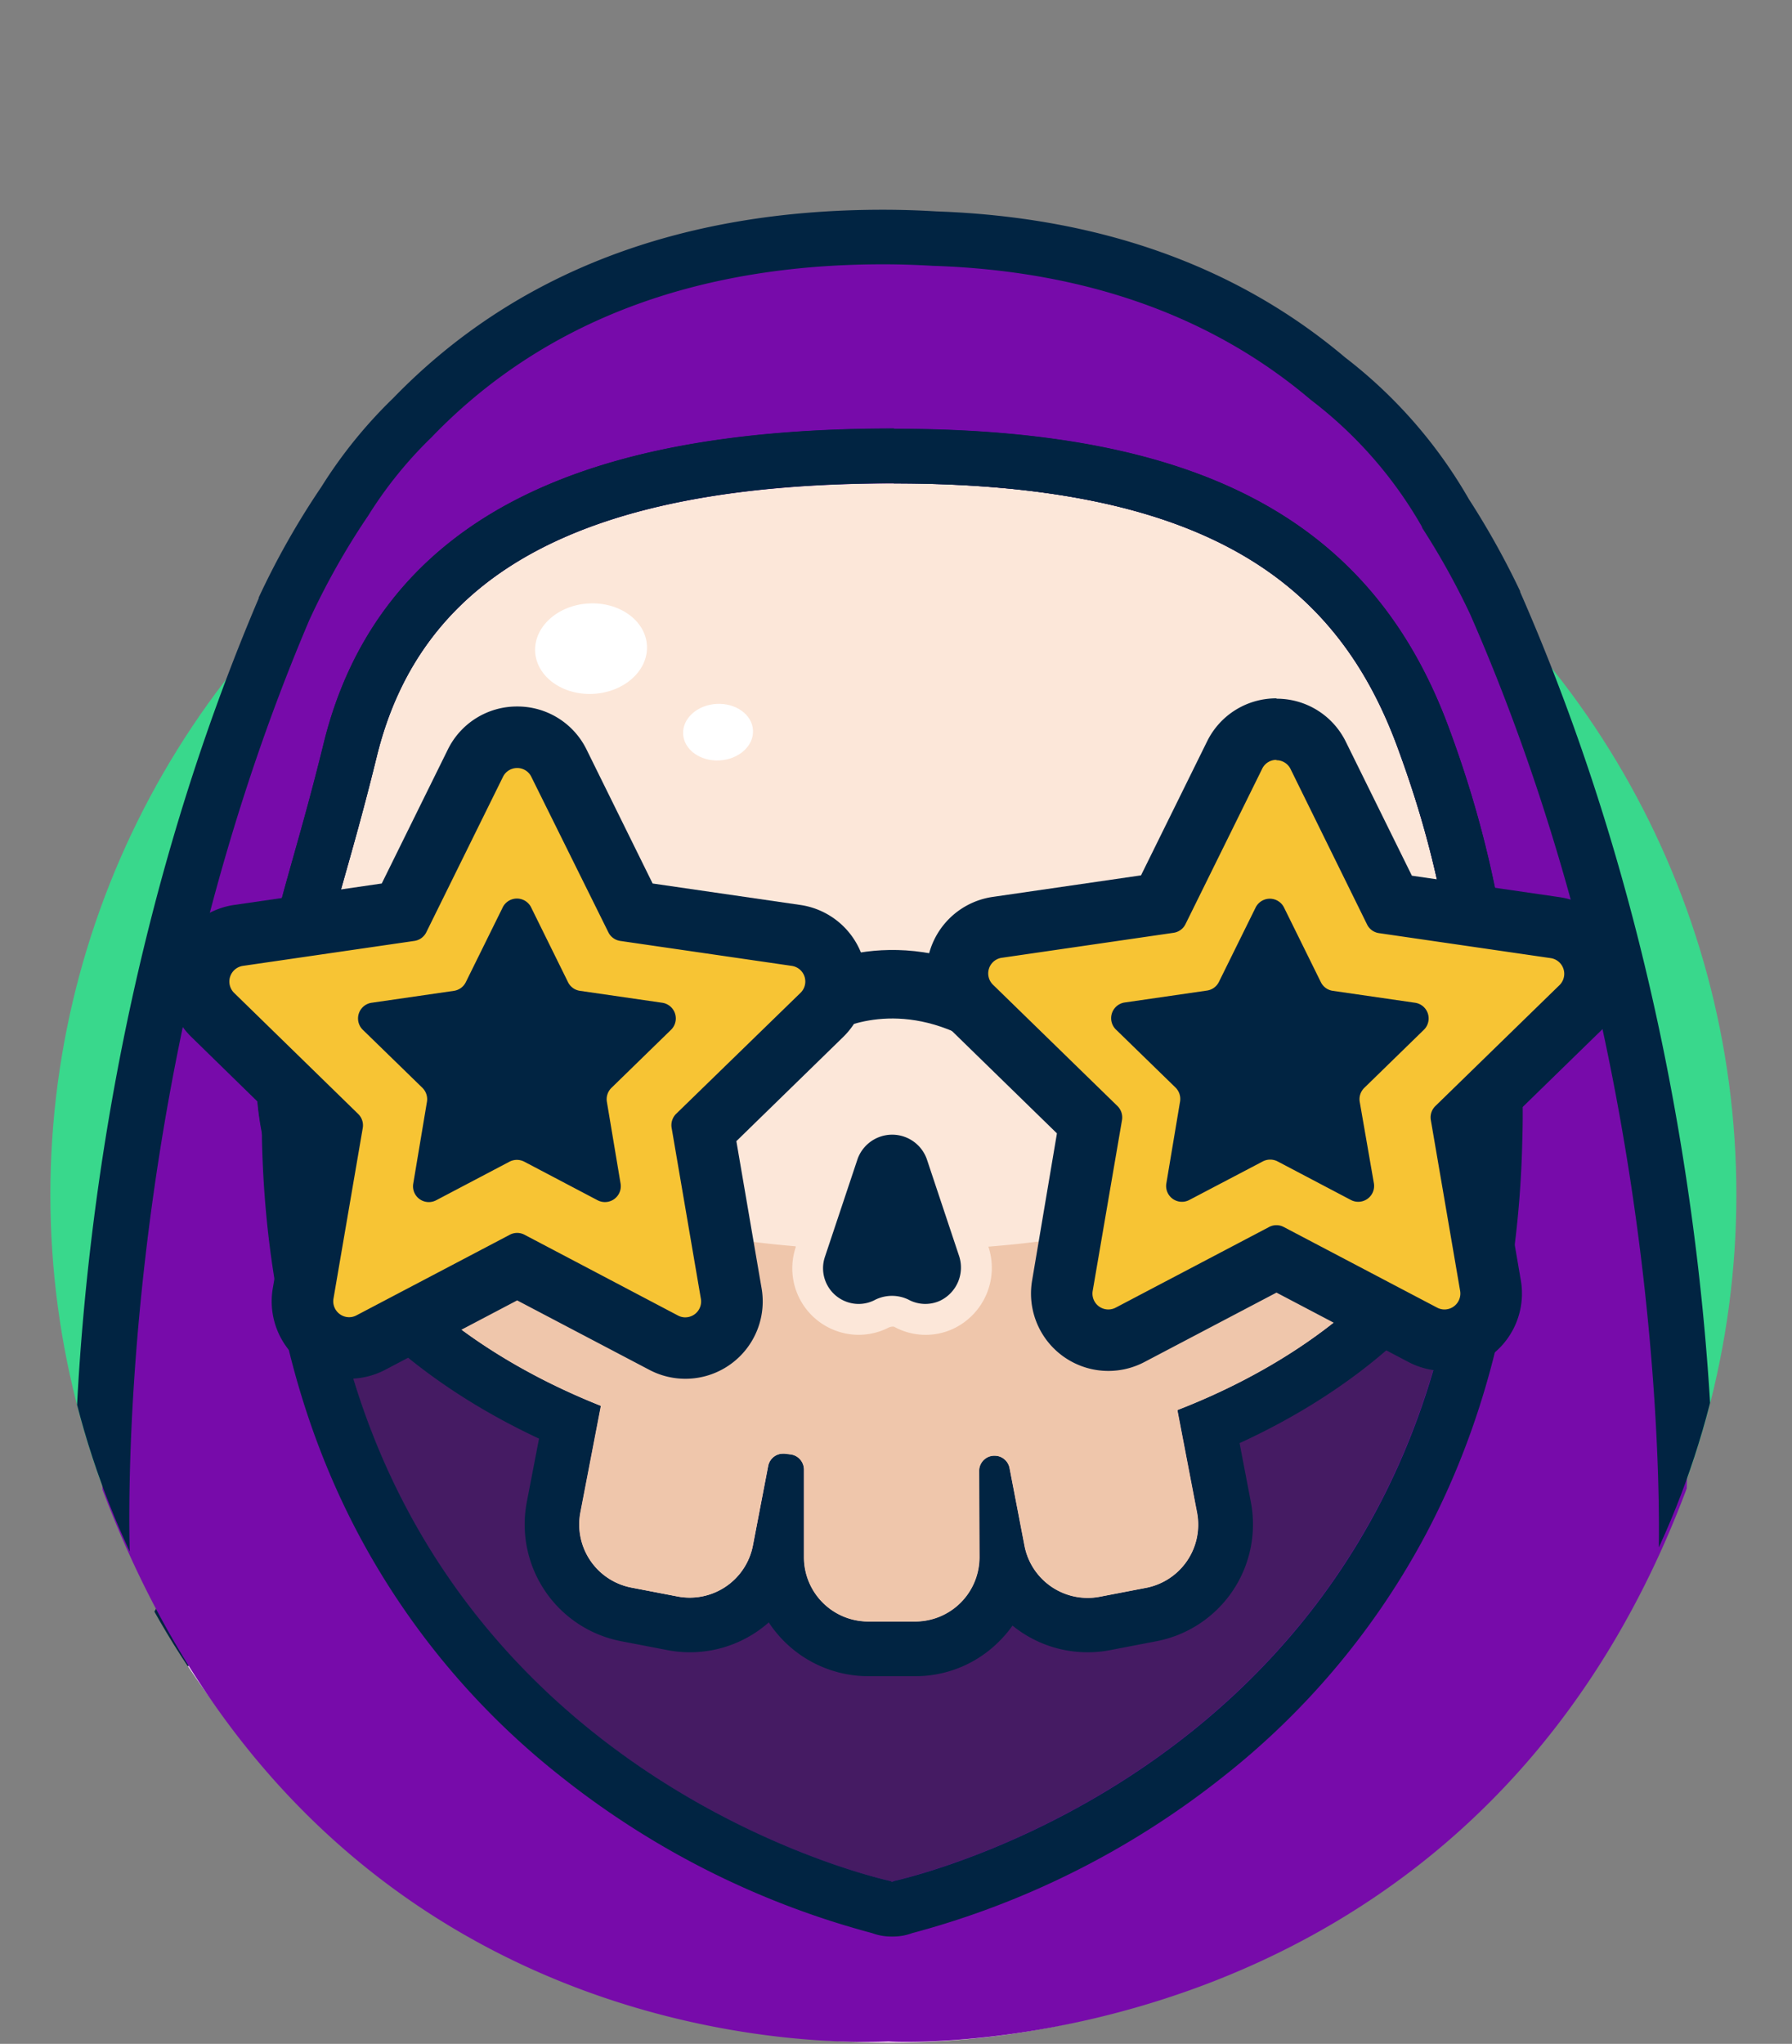
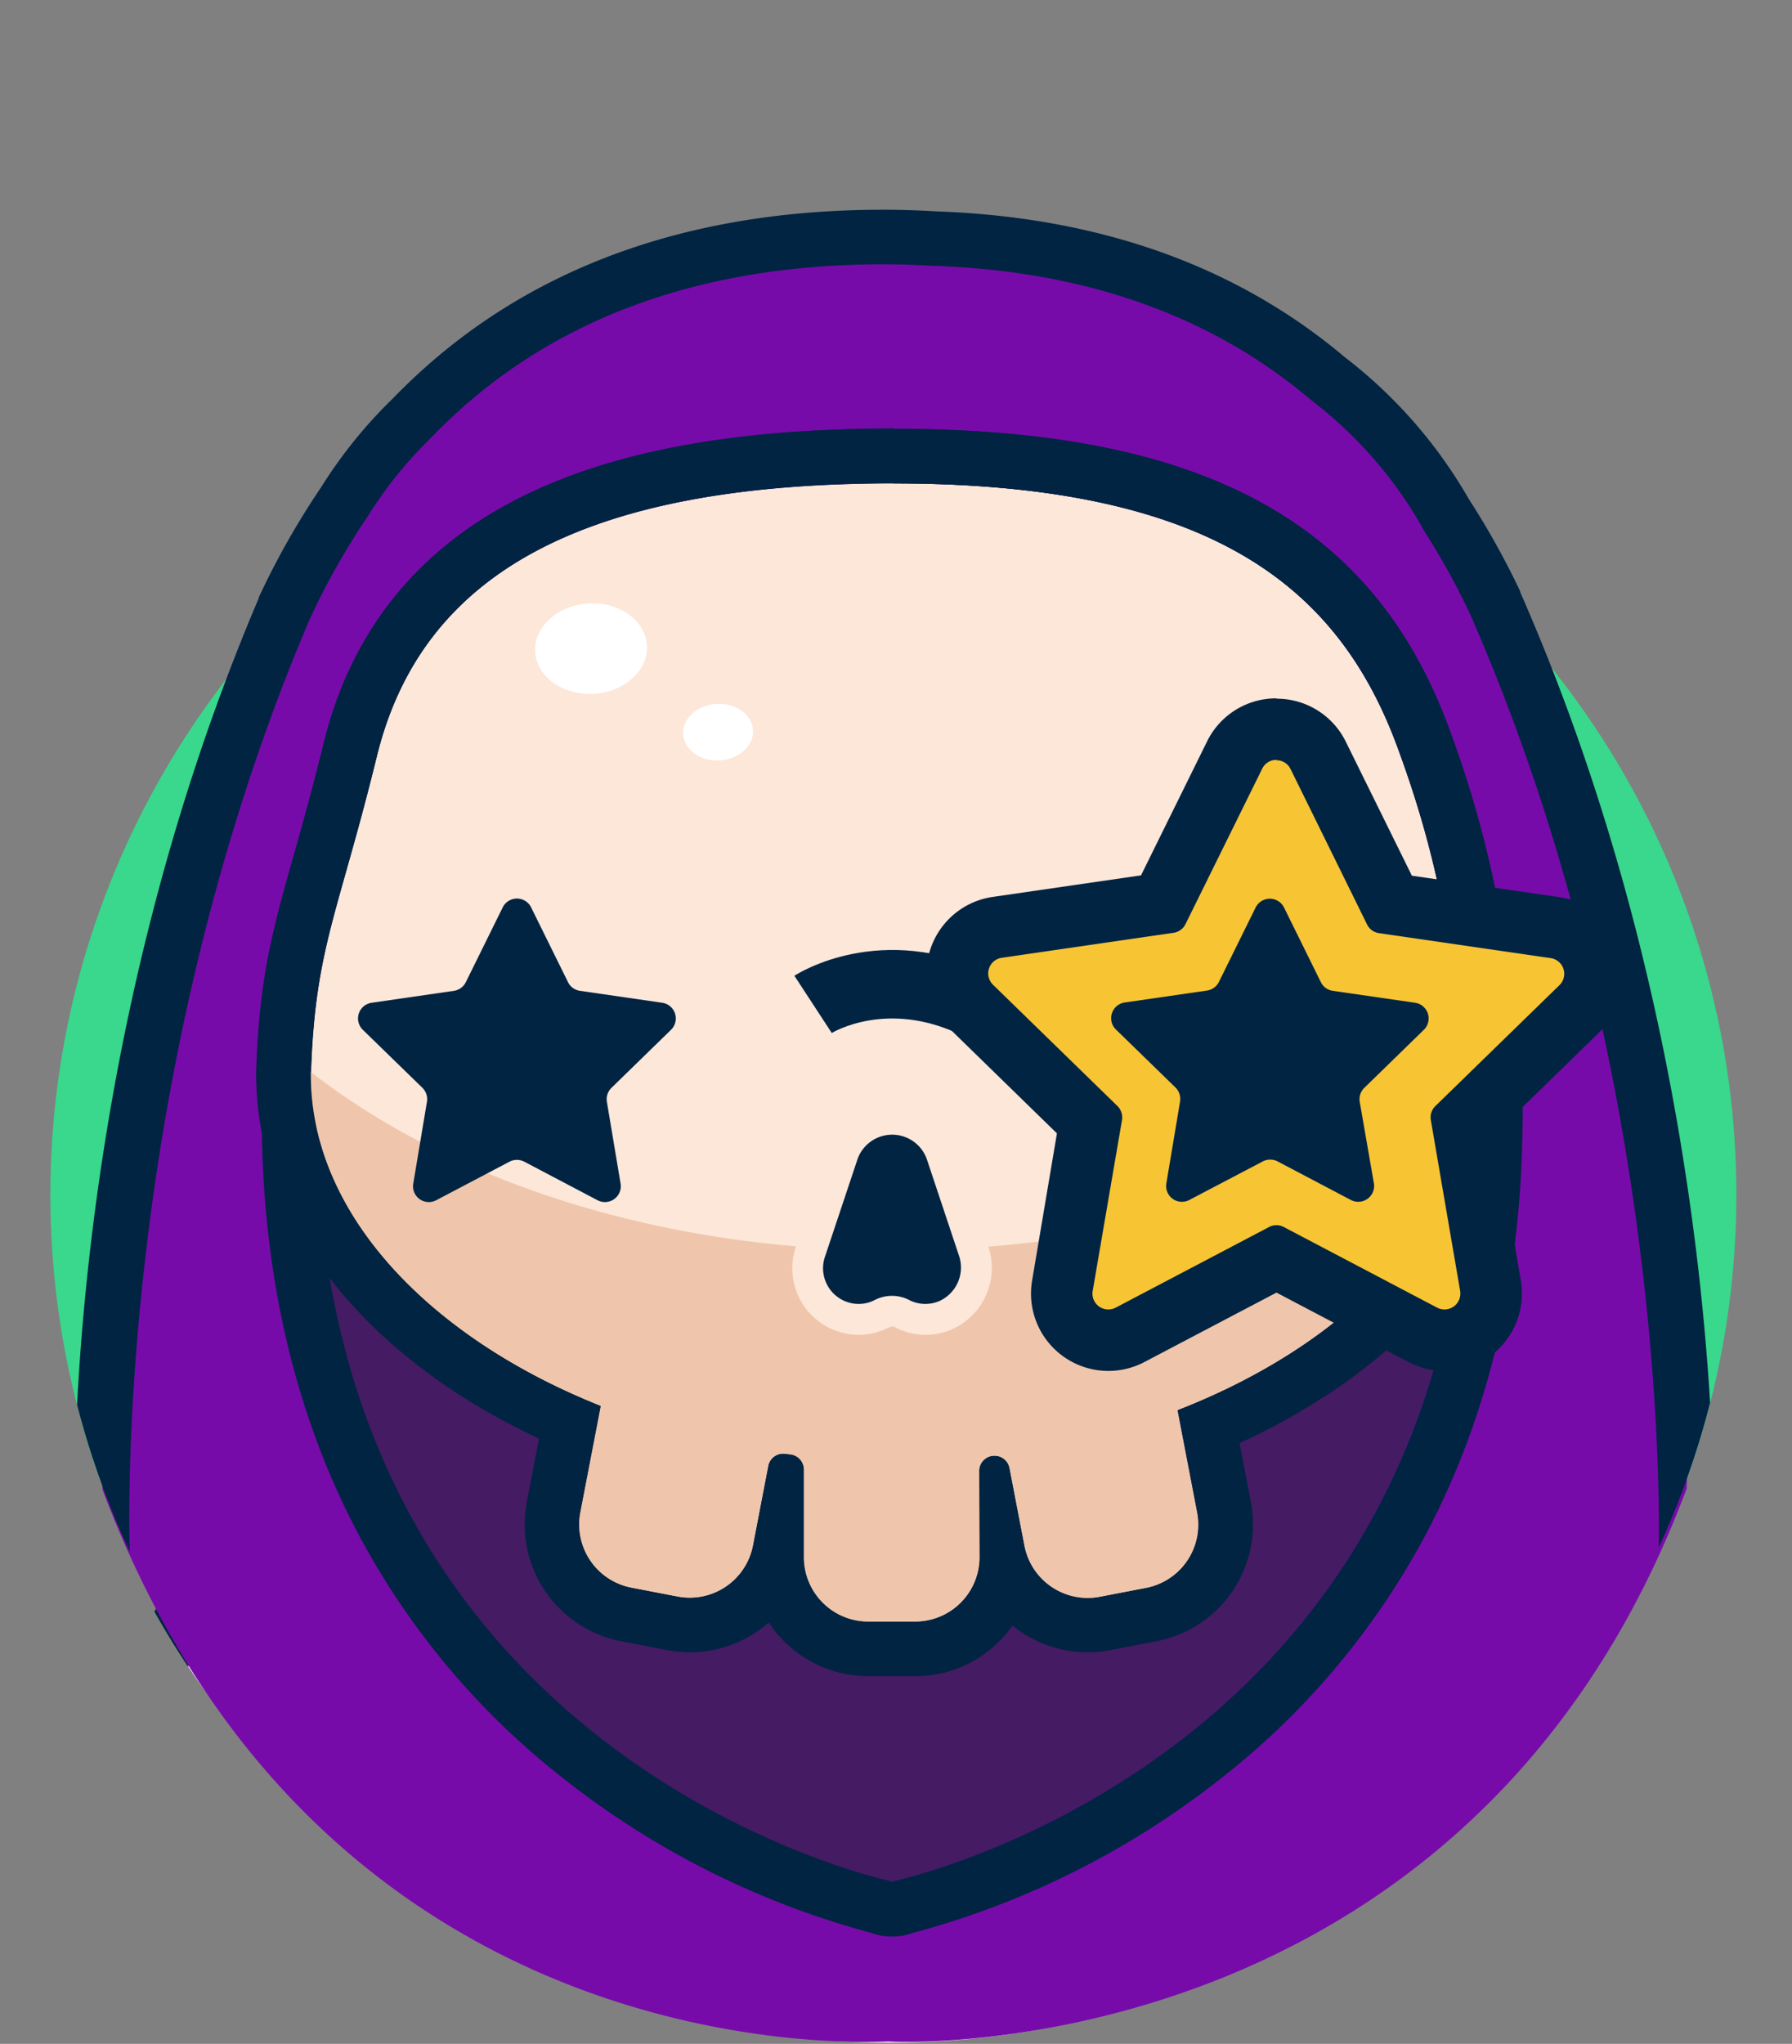
<svg xmlns="http://www.w3.org/2000/svg" viewBox="0 0 262.17 298.96">
  <rect x="0" y="0" width="262.17" height="298.96" fill="#808080" stroke="none" />
  <defs>
    <clipPath id="clip-path">
      <circle cx="130.19" cy="175.47" r="123.33" style="fill:none" />
    </clipPath>
    <clipPath id="clip-path-2">
      <path d="M131.15 298.06a123.37 123.37 0 0 0 108.63-180.91c-1.51-2.86-3.13-25.79-4.86-28.78-21.95-38-60.66-64.12-104.68-64-41.18.19-69.57 17.52-91.86 48.63-1.86 2.59-11.62 35.26-13.28 38a123.35 123.35 0 0 0 106.05 187.06" style="fill:none;clip-rule:evenodd" />
    </clipPath>
    <style>.cls-5{fill:#012442}.cls-6{fill:#f9d9f6}.cls-11{fill:#fff}.cls-14{fill:#f7c434}</style>
  </defs>
  <g id="Camada_4" data-name="Camada 4">
    <circle cx="130.7" cy="174.74" r="123.33" style="fill:#39d88c" />
    <g style="clip-path:url(#clip-path)">
-       <path d="M217.49 301c-12.47 0-23.73-7.85-26.61-19.44-9.28-37.2-33-47.32-34-47.74.38.16.59.23.59.23l19.83-46.57c5.19 1.85 51.15 19.87 66.88 83 3.36 13.45-5.85 26.84-20.56 29.91a29.7 29.7 0 0 1-6.13.61" class="cls-5" />
+       <path d="M217.49 301c-12.47 0-23.73-7.85-26.61-19.44-9.28-37.2-33-47.32-34-47.74.38.16.59.23.59.23l19.83-46.57a29.7 29.7 0 0 1-6.13.61" class="cls-5" />
      <path d="M218.69 292.94c-8.31 0-15.82-5.24-17.74-13-10.65-42.72-44.16-57.53-44.49-57.67-9.18-3.76-13.29-13.62-9.17-22s14.9-12.15 24.07-8.38c2 .84 50.29 21.24 65.11 80.66 2.23 9-3.91 17.89-13.72 19.94a20 20 0 0 1-4.06.45" class="cls-6" />
      <path d="M34.9 301.84a29.7 29.7 0 0 1-6.1-.63c-14.71-3.06-23.92-16.45-20.56-29.91 15.76-63.1 65.64-84.74 70.83-86.59l19.82 46.57a44 44 0 0 0-3.35 3.39c-1 .41-24.76 10.53-34 47.74-2.92 11.59-14.18 19.43-26.64 19.43" class="cls-5" />
      <path d="M33.7 293.77a20.3 20.3 0 0 1-4.07-.42c-9.8-2.05-15.94-11-13.71-19.94C30.73 214 80.8 192.76 82.85 191.92l20.3 26.92.31.27c-1.39.6-41.39 19.06-52 61.7-1.95 7.72-9.46 12.96-17.76 12.96" class="cls-6" />
      <path id="peito" d="M193.49 301s7.63-85.63-43.82-112.23L93.24 191c-45.06 15.92-42.6 110-42.6 110Z" class="cls-6" />
      <path d="M36.74 229.36c64.57 58.23 163.52 31.49 182.73 4.84-13.73-24.22-45.93-49-63.87-41.91-9.89-9.68-64.63 3.36-72.5-.25-2.57 1.96-18.1-1.34-46.36 37.32" style="fill:#f2c0f0" />
      <path d="M63.65 249.7a3.61 3.61 0 0 0-5.33 2.18c-2.79 10.7-5.1 25.23-5.11 44a3.5 3.5 0 0 0 3.64 3.34 3.49 3.49 0 0 0 3.64-3.33c0-18 2.24-32 4.88-42.18a3.6 3.6 0 0 0-1.66-4ZM191.84 249.69a3.61 3.61 0 0 0-1.8 4.08c2.64 10.18 4.84 24.09 4.85 42.16a3.49 3.49 0 0 0 3.64 3.33 3.5 3.5 0 0 0 3.64-3.34c0-18.8-2.31-33.31-5.1-44a3.59 3.59 0 0 0-5.14-2.26Z" class="cls-5" />
    </g>
  </g>
  <g id="Camada_3" data-name="Camada 3">
    <path d="M218.79 88.21a111 111 0 0 0-7.33-13.13 66 66 0 0 0-17.19-19.72c-14.6-12.36-33.52-19.65-57.48-20.47-2.51-.15-5-.24-7.62-.24-30.12 0-52.61 9.62-68.81 26.38a64.8 64.8 0 0 0-10 12.38 110 110 0 0 0-8.79 15.67C11.62 159.39 15 217.89 15 217.89 44.79 297 115.1 299.26 130 298.6c2.64.24 85.27 3.27 116.77-80.89-.05 0 2.73-59.53-27.98-129.5" style="fill:#770baa" />
    <path d="M130.47 124.87c-3.87-6.27-86-48.3-84.2 41.44 1.83 88.8 78.86 107.69 84.06 108.86v.06h.28v-.06c5.2-1.17 82.23-20.06 84.06-108.86 1.85-89.74-80.33-47.71-84.2-41.44" style="fill:#451b63" />
    <path d="M214.37 155.74c-2.23-20-4.34-31.23-9.89-46.37-8.62-23.49-27.15-38.66-73.73-38.66-45.69 0-69.13 13.32-75.66 40-5.59 22.77-8.87 27.76-9.59 45.08-.89 20.94 16.76 39.7 42.4 49.9l-3 15.58a9.41 9.41 0 0 0 7.44 11l6.81 1.31a9.42 9.42 0 0 0 11-7.45l2.24-11.66a2.22 2.22 0 0 1 2.49-1.77l.73.09a2.24 2.24 0 0 1 2 2.19v12.92a9.41 9.41 0 0 0 9.42 9.34h6.94a9.41 9.41 0 0 0 9.34-9.42l-.05-12.61a2.22 2.22 0 0 1 2-2.21 2.22 2.22 0 0 1 2.43 1.79l2.19 11.38a9.41 9.41 0 0 0 11 7.45l6.81-1.31a9.42 9.42 0 0 0 7.45-11l-2.88-15c26.49-10.31 44.42-29.88 42.11-50.57" style="fill:#fce7d9" />
    <path d="m140.29 183.64-4.71-14.13a5.38 5.38 0 0 0-10.11 0l-4.79 14.35a5.22 5.22 0 0 0 3.3 6.6 5.13 5.13 0 0 0 3.91-.26 5.53 5.53 0 0 1 5-.11 5.18 5.18 0 0 0 4.66.16 5.38 5.38 0 0 0 2.74-6.61" class="cls-5" />
    <path d="M130.75 70.71c46.58 0 65.11 15.17 73.73 38.66a151.7 151.7 0 0 1 8.23 33.16 103.4 103.4 0 0 1 2 23.78c-1.83 88.8-78.86 107.69-84.06 108.86v.06h-.28v-.06c-5.2-1.17-82.23-20.06-84.06-108.86v-1.61a35.7 35.7 0 0 1-.76-9c.72-17.32 4-22.31 9.59-45.08 6.53-26.63 30-39.95 75.66-39.95m0-8c-24.19 0-42.6 3.58-56.3 10.94-14.16 7.61-23.29 19.42-27.13 35.11-1.7 6.92-3.17 12.1-4.46 16.68-2.9 10.29-4.82 17.08-5.36 30a43.8 43.8 0 0 0 .77 10.11v1c.45 21.57 5.19 41.05 14.11 57.88a112 112 0 0 0 29.69 35.51 124.7 124.7 0 0 0 45.47 22.86 8 8 0 0 0 2.79.5h.28a8 8 0 0 0 2.79-.5 124.8 124.8 0 0 0 45.47-22.86 112.1 112.1 0 0 0 29.7-35.51c8.91-16.83 13.65-36.31 14.1-57.88a112.8 112.8 0 0 0-2.08-25.36 158.7 158.7 0 0 0-8.6-34.5c-11.14-30.37-36.2-43.91-81.24-43.91Z" class="cls-5" />
    <path d="M130.75 70.71c46.58 0 65.11 15.17 73.73 38.66 5.55 15.14 7.66 26.37 9.89 46.37 2.31 20.69-15.62 40.23-42.12 50.5l2.88 15a9.42 9.42 0 0 1-7.45 11l-6.81 1.31a9.6 9.6 0 0 1-1.76.16 9.42 9.42 0 0 1-9.22-7.61l-2.19-11.38a2.21 2.21 0 0 0-2.16-1.8h-.31a2.22 2.22 0 0 0-2 2.21l.05 12.61a9.41 9.41 0 0 1-9.34 9.42H127a9.41 9.41 0 0 1-9.38-9.34V214.9a2.24 2.24 0 0 0-2-2.19l-.73-.09a1.5 1.5 0 0 0-.3 0 2.21 2.21 0 0 0-2.19 1.79l-2.24 11.66a9.42 9.42 0 0 1-9.22 7.61 9.6 9.6 0 0 1-1.77-.16l-6.81-1.31a9.41 9.41 0 0 1-7.44-11l3-15.58c-25.64-10.2-43.29-29-42.4-49.9.72-17.32 4-22.31 9.59-45.08 6.53-26.63 30-39.95 75.66-39.95m0-8c-24.19 0-42.6 3.58-56.3 10.94-14.16 7.61-23.29 19.42-27.13 35.11-1.7 6.92-3.17 12.1-4.46 16.68-2.9 10.29-4.82 17.08-5.36 30-.92 21.9 14.77 42.56 41.34 55l-1.79 9.28a17.4 17.4 0 0 0 13.79 20.35l6.81 1.31a17.4 17.4 0 0 0 14.8-4.06 17.43 17.43 0 0 0 14.53 7.87h7.01a17.27 17.27 0 0 0 12.25-5.18 17 17 0 0 0 1.87-2.22 17.4 17.4 0 0 0 11 3.9 17 17 0 0 0 3.27-.31l6.81-1.31A17.4 17.4 0 0 0 183 219.71l-1.65-8.62c27.52-12.65 43.45-34.22 41-56.23-2.17-19.54-4.28-31.74-10.33-48.24-11.14-30.37-36.2-43.91-81.24-43.91Z" class="cls-5" />
    <ellipse cx="86.48" cy="94.87" class="cls-11" rx="8.19" ry="6.62" transform="rotate(-3.29 86.66 95.014)" />
    <ellipse cx="105.06" cy="107.09" class="cls-11" rx="5.12" ry="4.14" transform="rotate(-3.29 105.128 107.219)" />
    <path d="M15 231.89a4 4 0 0 1-4-3.76c-.14-2.43-3.12-70.25 26.85-140.62v-.11A116 116 0 0 1 47 71.24a69 69 0 0 1 10.52-13c17.7-18.28 41.81-27.56 71.65-27.56 2.55 0 5.18.08 7.81.24 23.91.83 44 8 59.82 21.37A70.1 70.1 0 0 1 214.89 73a118 118 0 0 1 7.51 13.48v.11c30.73 70 28.38 138.83 28.26 141.3a4 4 0 0 1-8-.37c0-.59 2.34-69.47-27.57-137.66a108 108 0 0 0-7-12.61L208 77a61.7 61.7 0 0 0-16.2-18.49l-.11-.09c-14.41-12.21-32.92-18.78-55-19.53h-.11c-2.48-.15-5-.23-7.37-.23-27.61 0-49.8 8.47-65.94 25.16l-.08.09a60.6 60.6 0 0 0-9.38 11.61l-.1.14a107 107 0 0 0-8.44 15C16.06 159.22 19 227.09 19 227.66a4 4 0 0 1-3.76 4.23Z" class="cls-5" style="clip-path:url(#clip-path-2)" />
    <path d="M214.54 158.23c-17.58 13-42.19 21.91-69.94 24.12a9.84 9.84 0 0 1-5.12 12 9.59 9.59 0 0 1-8.7-.3 1.6 1.6 0 0 0-.92.21 9.6 9.6 0 0 1-7.31.48 9.72 9.72 0 0 1-6.14-12.29v-.15C88 179.88 63 170.47 45.48 156.8c-.25 20.51 17.21 38.81 42.42 48.84l-3 15.58a9.41 9.41 0 0 0 7.44 11l6.81 1.31a9.42 9.42 0 0 0 11-7.45l2.24-11.66a2.22 2.22 0 0 1 2.49-1.77l.73.09a2.24 2.24 0 0 1 2 2.19v12.92a9.41 9.41 0 0 0 9.42 9.34h6.94a9.41 9.41 0 0 0 9.34-9.42l-.05-12.61a2.22 2.22 0 0 1 2-2.21 2.22 2.22 0 0 1 2.43 1.79l2.19 11.38a9.41 9.41 0 0 0 11 7.45l6.81-1.31a9.42 9.42 0 0 0 7.45-11l-2.88-15c25.42-9.87 42.95-28.26 42.28-48.03" style="fill:#efc6ab" />
    <path d="M140.64 151.41c-10.84-5.26-18.87-.36-18.95-.31l-5.47-8.37c.51-.34 12.73-8.12 28.79-.31Z" class="cls-5" />
-     <path d="M100.26 197.17a6.8 6.8 0 0 1-3.18-.79l-21.42-11.26-21.42 11.27a6.9 6.9 0 0 1-3.17.78 6.82 6.82 0 0 1-6.72-8l4.09-23.85-17.33-16.86a6.83 6.83 0 0 1 3.78-11.64l24-3.48 10.71-21.7a6.82 6.82 0 0 1 12.23 0l10.71 21.7 23.94 3.48a6.81 6.81 0 0 1 3.78 11.63l-17.33 16.9L107 189.2a6.82 6.82 0 0 1-6.72 8Z" class="cls-14" />
-     <path d="M75.66 112.34a2.28 2.28 0 0 1 2.08 1.3L89 136.36a2.31 2.31 0 0 0 1.74 1.27l25.09 3.65a2.31 2.31 0 0 1 1.28 3.95l-18.19 17.69a2.34 2.34 0 0 0-.66 2.06l4.28 25a2.32 2.32 0 0 1-2.29 2.71 2.24 2.24 0 0 1-1.07-.27l-22.44-11.81a2.3 2.3 0 0 0-2.16 0L52.15 192.4a2.3 2.3 0 0 1-1.08.27 2.33 2.33 0 0 1-2.29-2.67l4.29-25a2.32 2.32 0 0 0-.67-2.06l-18.15-17.71a2.32 2.32 0 0 1 1.29-3.95l25.08-3.65a2.31 2.31 0 0 0 1.75-1.27l11.21-22.72a2.3 2.3 0 0 1 2.08-1.3m0-9a11.25 11.25 0 0 0-10.15 6.31l-9.66 19.58-21.61 3.14A11.32 11.32 0 0 0 28 151.68l15.6 15.24-3.69 21.52a11.32 11.32 0 0 0 11.16 13.23 11.44 11.44 0 0 0 5.27-1.3l19.32-10.16L95 200.37a11.31 11.31 0 0 0 16.42-11.93l-3.69-21.52 15.63-15.24a11.32 11.32 0 0 0-6.27-19.31l-21.61-3.14-9.66-19.58a11.25 11.25 0 0 0-10.15-6.31Z" class="cls-5" />
    <path d="m77.74 132.8 5.36 10.86a2.31 2.31 0 0 0 1.75 1.27l12 1.74a2.32 2.32 0 0 1 1.28 4l-8.67 8.45a2.32 2.32 0 0 0-.67 2.06l2 11.94a2.32 2.32 0 0 1-3.37 2.44l-10.72-5.64a2.35 2.35 0 0 0-2.16 0l-10.72 5.64a2.31 2.31 0 0 1-3.36-2.44l2-11.94a2.34 2.34 0 0 0-.66-2.06l-8.68-8.45a2.32 2.32 0 0 1 1.29-4l12-1.74a2.31 2.31 0 0 0 1.74-1.27l5.36-10.86a2.32 2.32 0 0 1 4.23 0" class="cls-5" />
    <path d="M211.32 196a6.8 6.8 0 0 1-3.17-.79L186.73 184l-21.42 11.26a6.81 6.81 0 0 1-9.89-7.19l4.09-23.85-17.33-16.89a6.81 6.81 0 0 1 3.82-11.65l23.94-3.48 10.71-21.7a6.82 6.82 0 0 1 12.23 0l10.71 21.7 23.95 3.48a6.82 6.82 0 0 1 3.78 11.63L214 164.2l4 23.86a6.82 6.82 0 0 1-6.72 8Z" class="cls-14" />
    <path d="M186.73 111.2a2.29 2.29 0 0 1 2.08 1.29L200 135.22a2.29 2.29 0 0 0 1.74 1.27l25.08 3.65a2.32 2.32 0 0 1 1.29 4L210 161.78a2.31 2.31 0 0 0-.67 2.05l4.29 25a2.33 2.33 0 0 1-2.29 2.71 2.3 2.3 0 0 1-1.08-.27l-22.43-11.79a2.29 2.29 0 0 0-2.16 0l-22.43 11.79a2.32 2.32 0 0 1-3.37-2.44l4.29-25a2.34 2.34 0 0 0-.67-2.05l-18.15-17.69a2.31 2.31 0 0 1 1.28-4l25.09-3.65a2.31 2.31 0 0 0 1.74-1.27l11.22-22.73a2.28 2.28 0 0 1 2.08-1.29m0-9a11.25 11.25 0 0 0-10.15 6.31l-9.66 19.58-21.61 3.14a11.32 11.32 0 0 0-6.32 19.36l15.63 15.24-3.63 21.51a11.32 11.32 0 0 0 16.42 11.94l19.33-10.16 19.32 10.16a11.44 11.44 0 0 0 5.27 1.3 11.33 11.33 0 0 0 11.16-13.24l-3.69-21.51 15.63-15.24a11.32 11.32 0 0 0-6.27-19.31l-21.61-3.14-9.66-19.58a11.25 11.25 0 0 0-10.15-6.31Z" class="cls-5" />
    <path d="m187.88 132.8 5.36 10.86a2.31 2.31 0 0 0 1.75 1.27l12 1.74a2.32 2.32 0 0 1 1.28 4l-8.67 8.45a2.32 2.32 0 0 0-.67 2.06l2.07 11.9a2.32 2.32 0 0 1-3.37 2.44l-10.72-5.64a2.35 2.35 0 0 0-2.16 0L174 175.52a2.31 2.31 0 0 1-3.36-2.44l2-11.94a2.34 2.34 0 0 0-.66-2.06l-8.68-8.45a2.32 2.32 0 0 1 1.29-4l12-1.74a2.31 2.31 0 0 0 1.74-1.27l5.36-10.86a2.32 2.32 0 0 1 4.19.04" class="cls-5" />
  </g>
</svg>